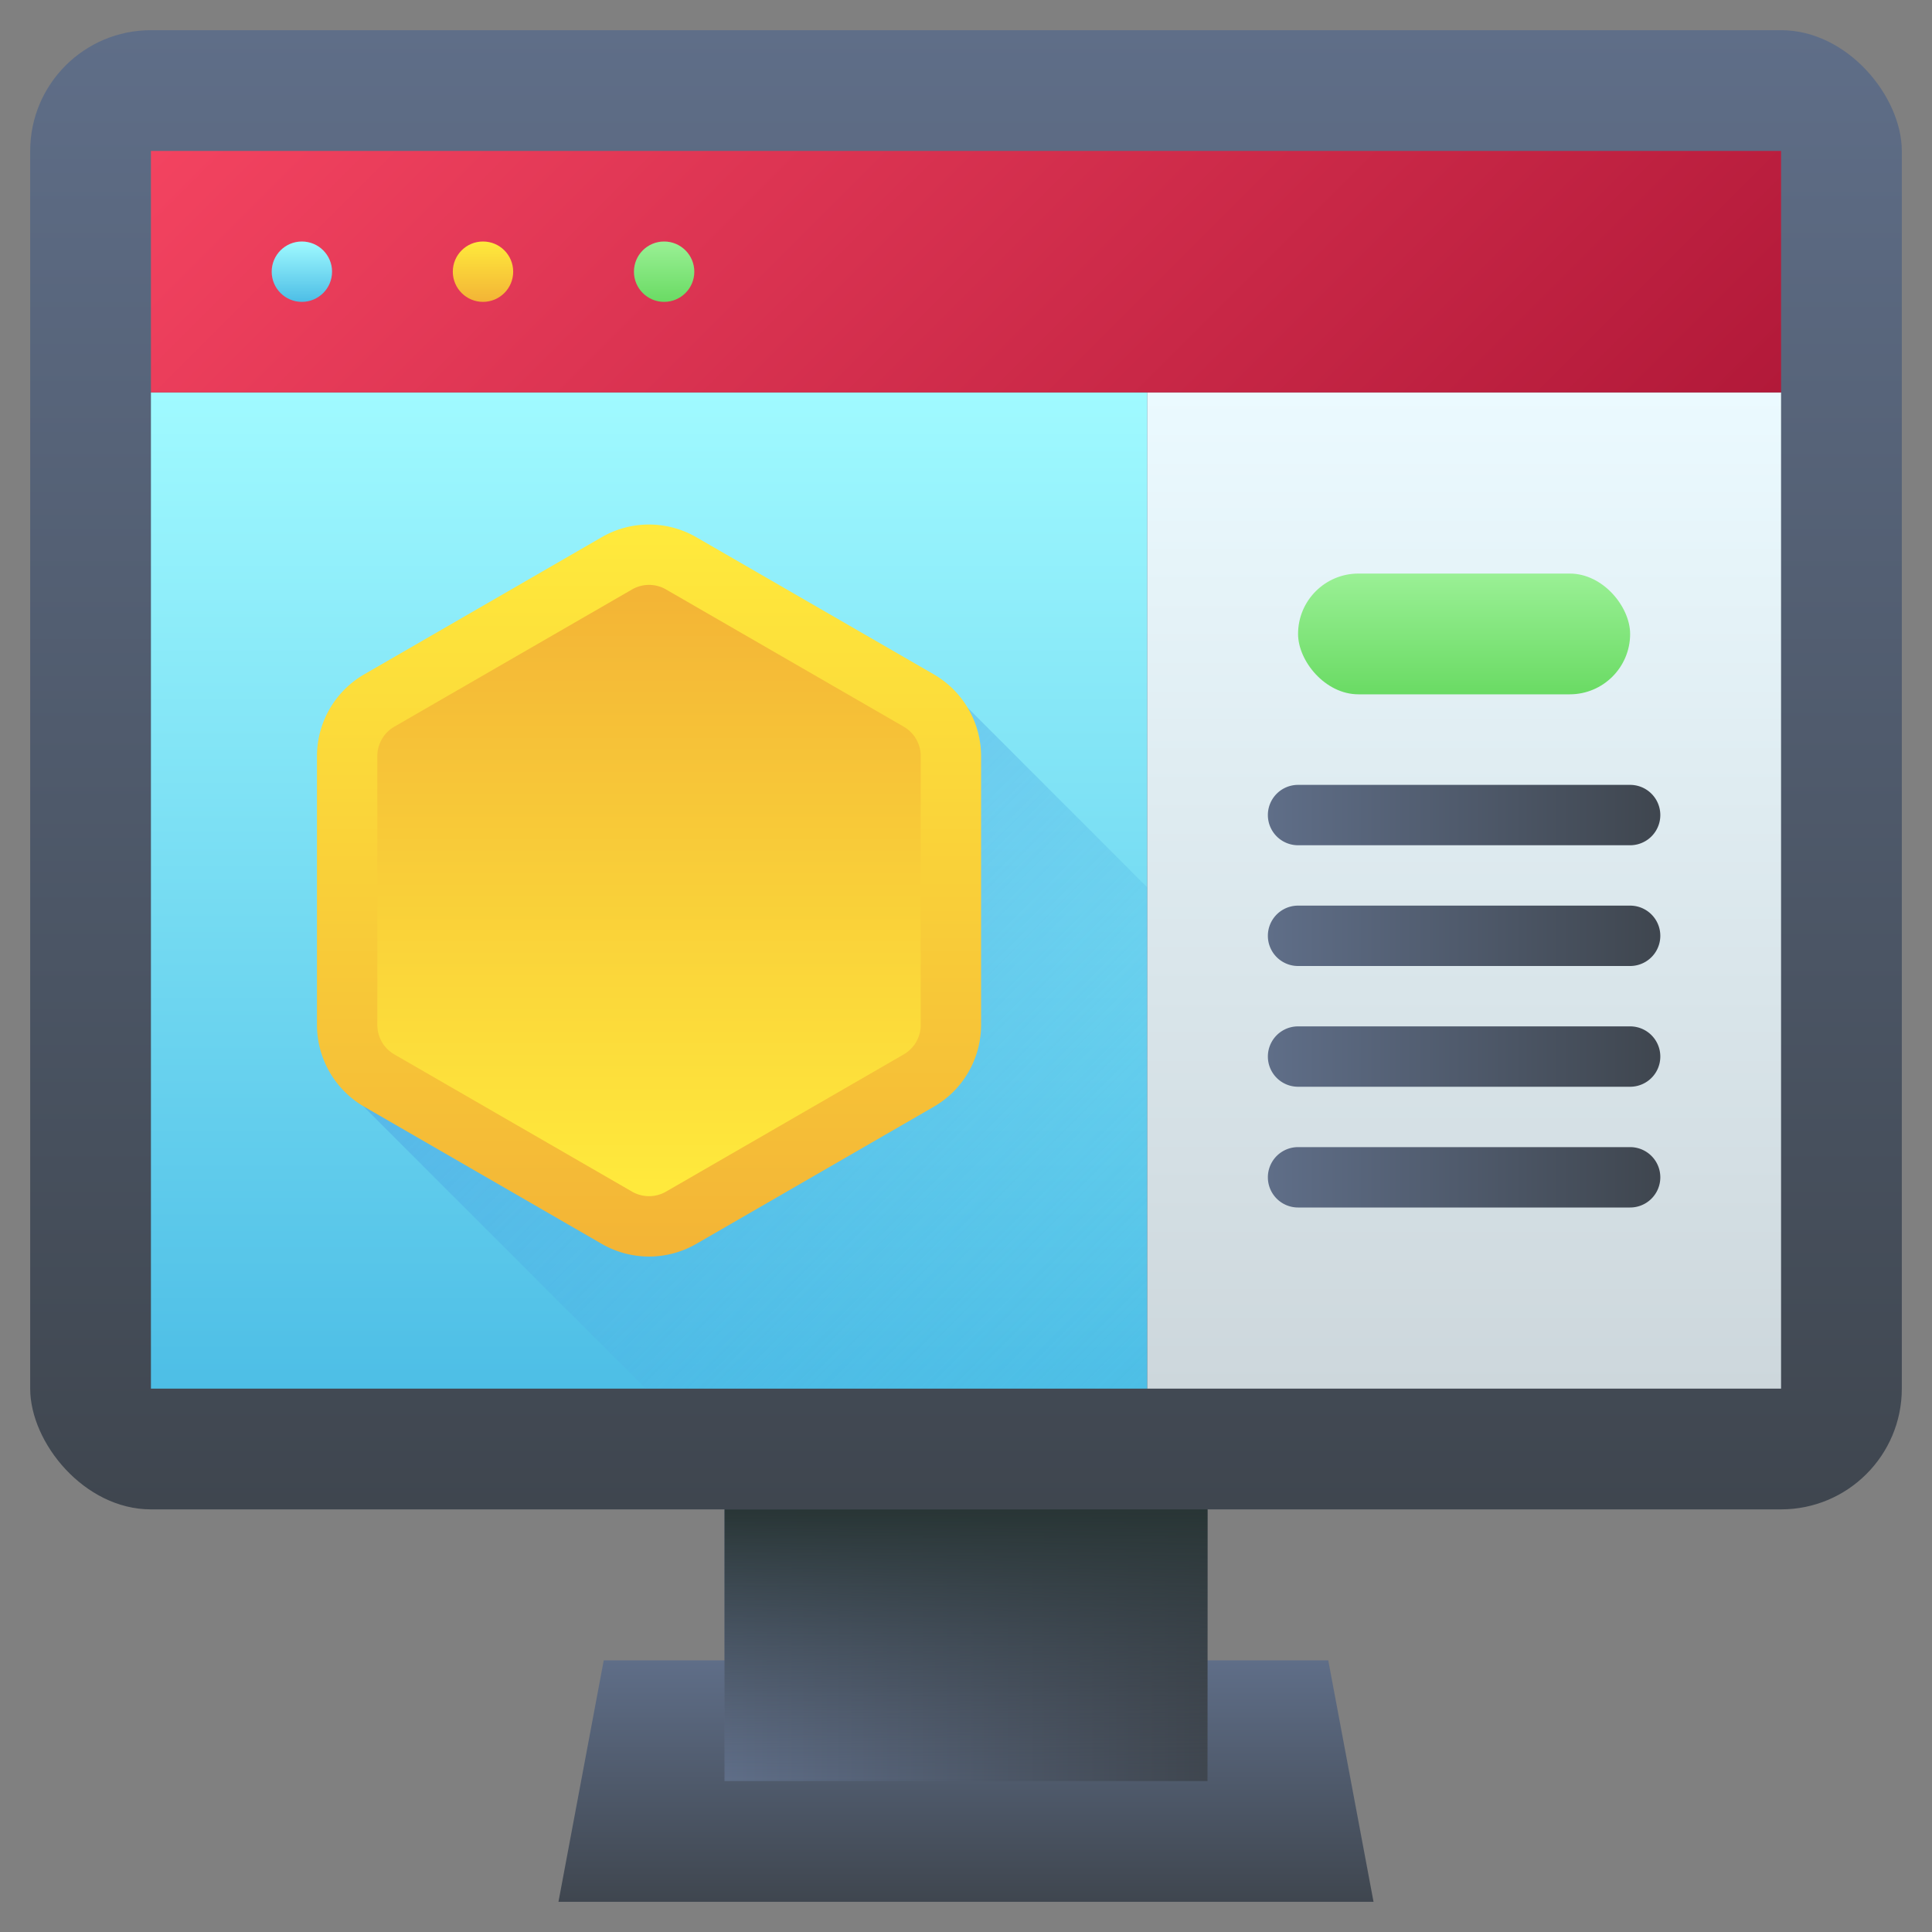
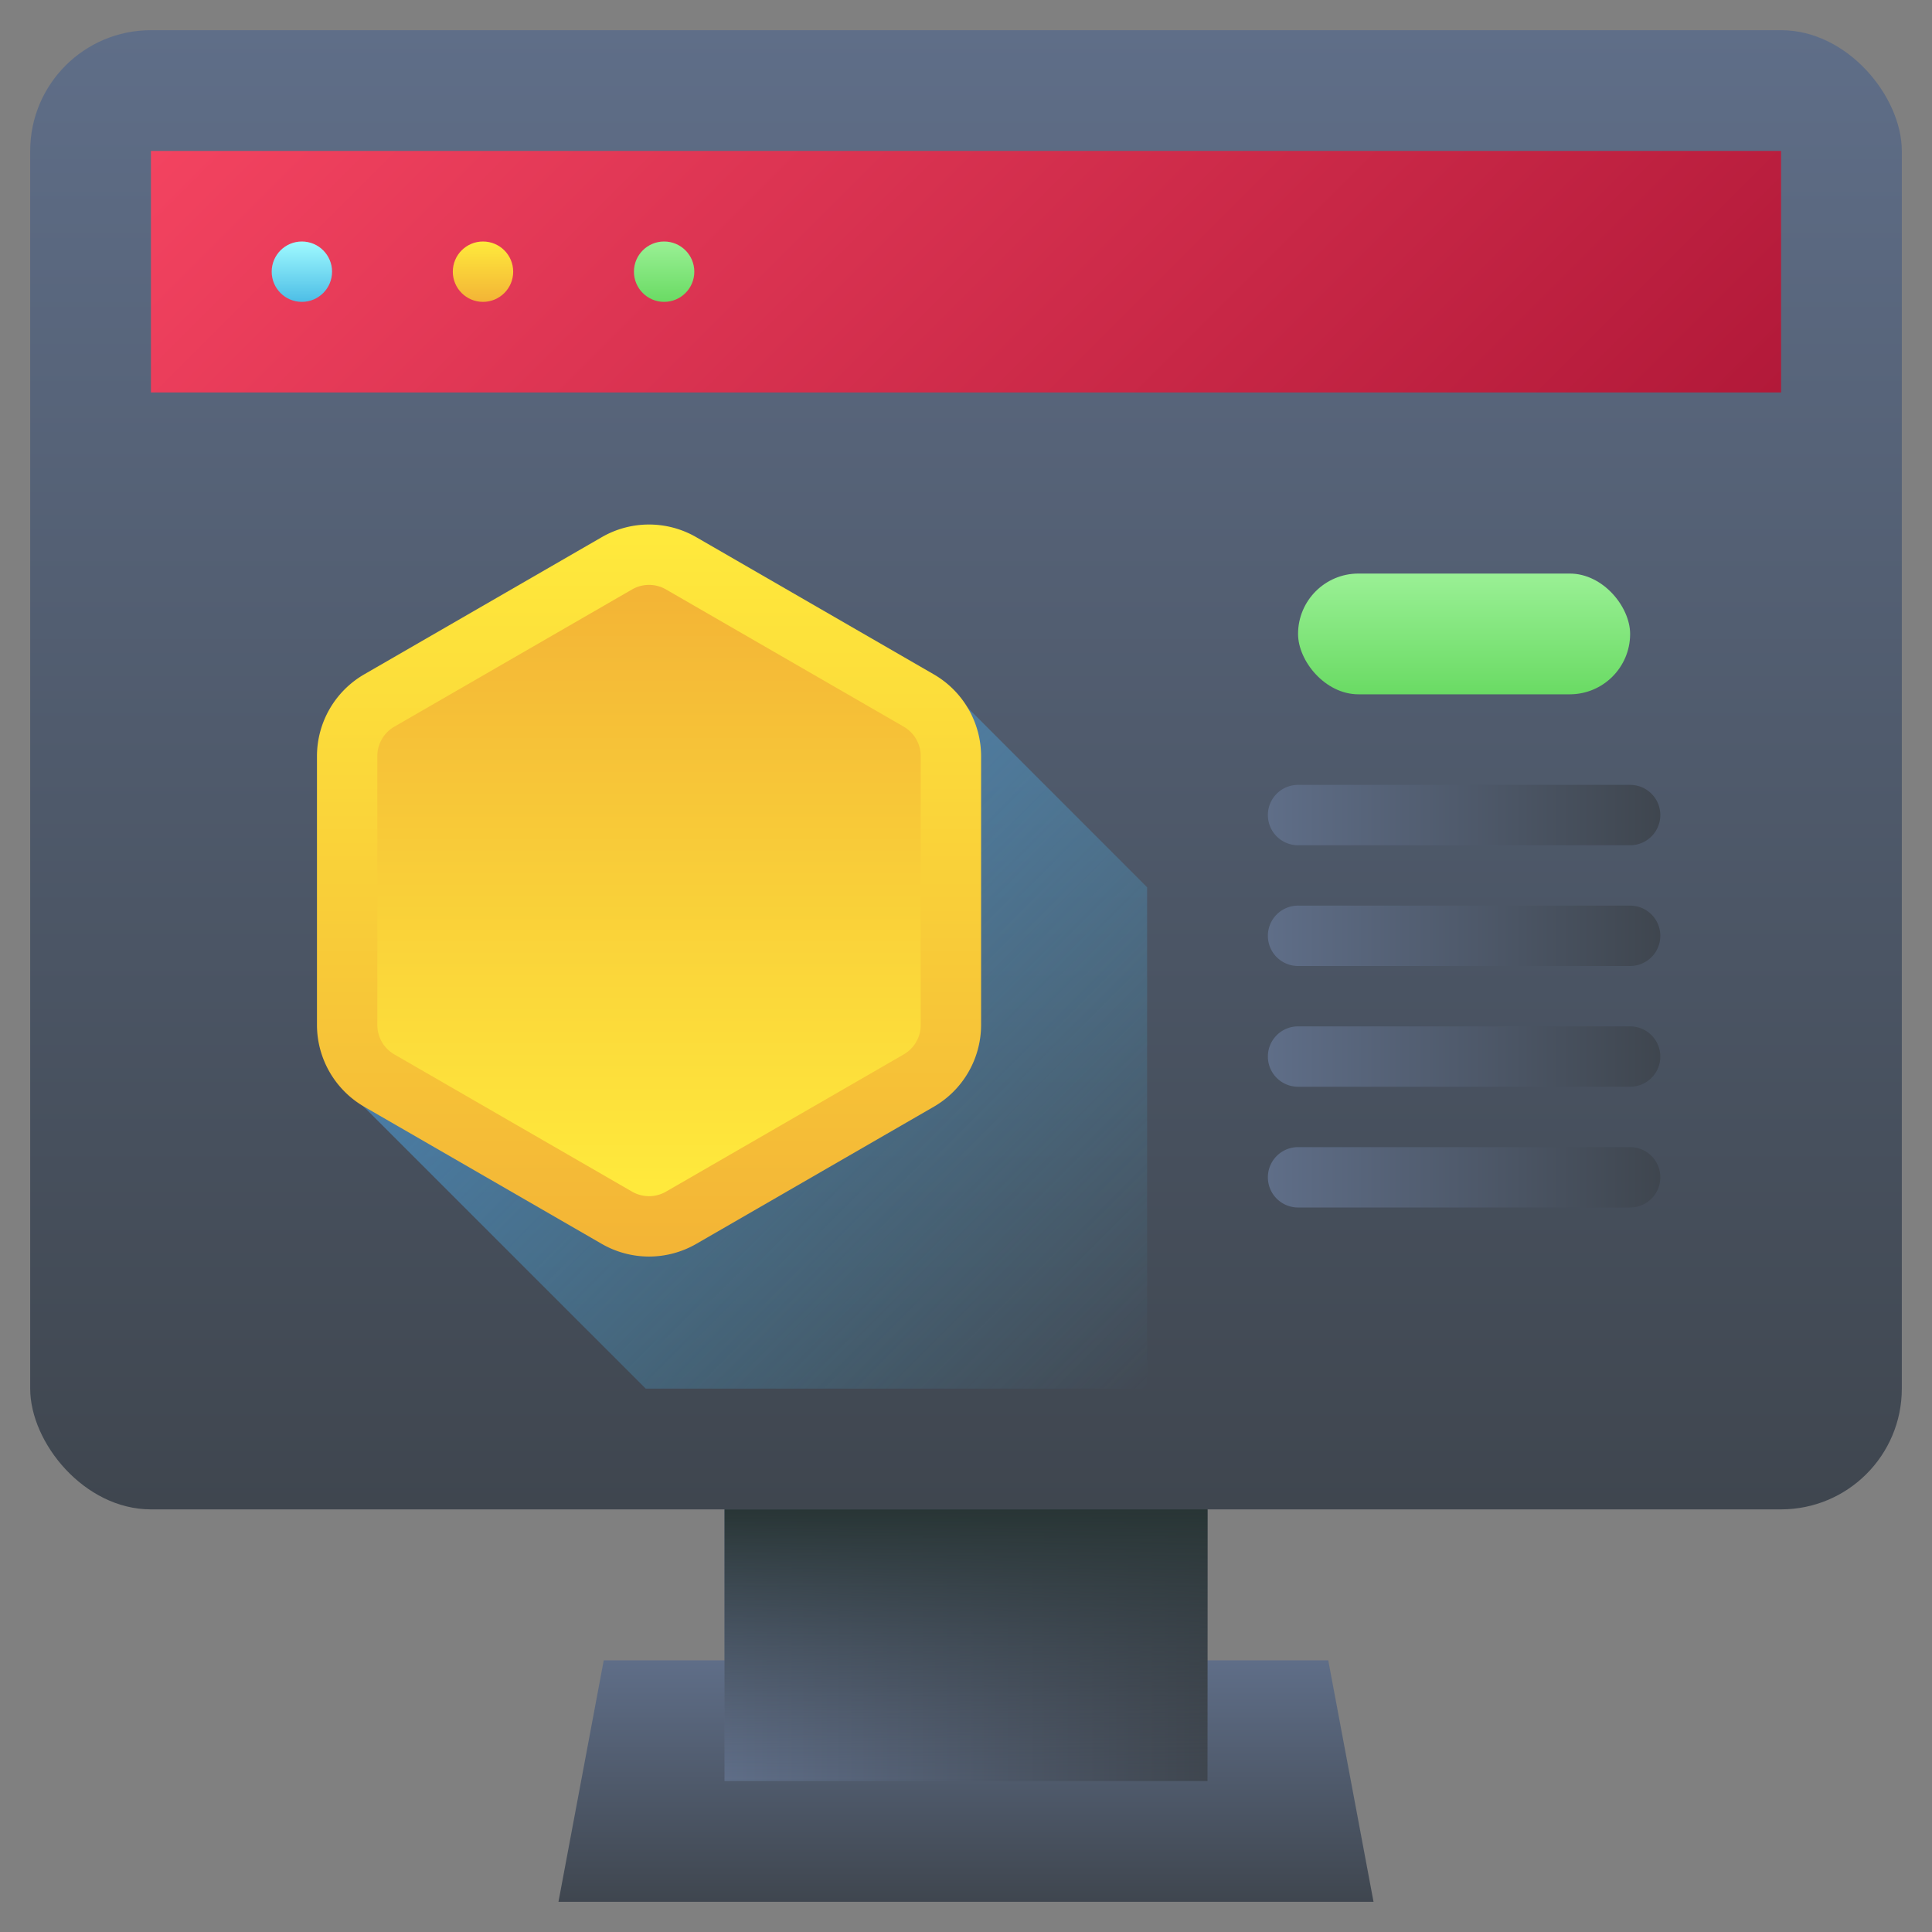
<svg xmlns="http://www.w3.org/2000/svg" xmlns:xlink="http://www.w3.org/1999/xlink" id="Layer_2_copy_2" height="512" viewBox="0 0 64 64" width="512" data-name="Layer 2 copy 2">
  <rect x="0" y="0" width="64" height="64" fill="#808080" stroke="none" />
  <linearGradient id="linear-gradient" gradientUnits="userSpaceOnUse" x1="32" x2="32" y1="63" y2="55">
    <stop offset=".002" stop-color="#3f464f" />
    <stop offset="1" stop-color="#5f6e88" />
  </linearGradient>
  <linearGradient id="linear-gradient-2" xlink:href="#linear-gradient" y1="50" y2="1" />
  <linearGradient id="linear-gradient-3" gradientUnits="userSpaceOnUse" x1="48.5" x2="48.5" y1="46" y2="13">
    <stop offset="0" stop-color="#cdd7dc" />
    <stop offset="1" stop-color="#ebfaff" />
  </linearGradient>
  <linearGradient id="linear-gradient-4" gradientUnits="userSpaceOnUse" x1="21.5" x2="21.5" y1="46" y2="13">
    <stop offset="0" stop-color="#4dbee6" />
    <stop offset="1" stop-color="#a0faff" />
  </linearGradient>
  <linearGradient id="linear-gradient-5" gradientUnits="userSpaceOnUse" x1="4.249" x2="38" y1="12.249" y2="46">
    <stop offset="0" stop-color="#4d8ce3" />
    <stop offset="1" stop-color="#4dbee6" stop-opacity="0" />
  </linearGradient>
  <linearGradient id="linear-gradient-6" gradientUnits="userSpaceOnUse" x1="16.5" x2="47.5" y1="-6.5" y2="24.5">
    <stop offset="0" stop-color="#f34360" />
    <stop offset="1" stop-color="#b21939" />
  </linearGradient>
  <linearGradient id="linear-gradient-7" gradientUnits="userSpaceOnUse" x1="24" x2="40" y1="54.5" y2="54.5">
    <stop offset="0" stop-color="#5f6e88" />
    <stop offset=".998" stop-color="#3f464f" />
  </linearGradient>
  <linearGradient id="linear-gradient-8" gradientUnits="userSpaceOnUse" x1="32" x2="32" y1="59" y2="50">
    <stop offset="0" stop-color="#3f464f" stop-opacity="0" />
    <stop offset="1" stop-color="#283535" />
  </linearGradient>
  <linearGradient id="linear-gradient-9" gradientUnits="userSpaceOnUse" x1="48.5" x2="48.5" y1="23" y2="19">
    <stop offset="0" stop-color="#6adb64" />
    <stop offset="1" stop-color="#9af095" />
  </linearGradient>
  <linearGradient id="linear-gradient-10" x1="42" x2="55" xlink:href="#linear-gradient-7" y1="27" y2="27" />
  <linearGradient id="linear-gradient-11" x1="42" x2="55" xlink:href="#linear-gradient-7" y1="31" y2="31" />
  <linearGradient id="linear-gradient-12" x1="42" x2="55" xlink:href="#linear-gradient-7" y1="35" y2="35" />
  <linearGradient id="linear-gradient-13" x1="42" x2="55" xlink:href="#linear-gradient-7" y1="39" y2="39" />
  <linearGradient id="linear-gradient-14" x1="10" x2="10" xlink:href="#linear-gradient-4" y1="10" y2="8" />
  <linearGradient id="linear-gradient-15" gradientUnits="userSpaceOnUse" x1="16" x2="16" y1="10" y2="8">
    <stop offset="0" stop-color="#f3b436" />
    <stop offset="1" stop-color="#ffea3c" />
  </linearGradient>
  <linearGradient id="linear-gradient-16" x1="22" x2="22" xlink:href="#linear-gradient-9" y1="10" y2="8" />
  <linearGradient id="linear-gradient-17" x1="21.5" x2="21.5" xlink:href="#linear-gradient-15" y1="41.625" y2="17.375" />
  <linearGradient id="linear-gradient-18" gradientUnits="userSpaceOnUse" x1="21.5" x2="21.5" y1="39.625" y2="19.375">
    <stop offset="0" stop-color="#ffea3c" />
    <stop offset="1" stop-color="#f3b436" />
  </linearGradient>
  <path d="m44 55h-24l-1.5 8h27z" fill="url(#linear-gradient)" />
  <rect fill="url(#linear-gradient-2)" height="49" rx="4" width="62" x="1" y="1" />
-   <path d="m38 13h21v33h-21z" fill="url(#linear-gradient-3)" />
-   <path d="m5 13h33v33h-33z" fill="url(#linear-gradient-4)" />
  <path d="m38 29.392-5.969-5.972-21.062 12.16 10.421 10.42h16.61z" fill="url(#linear-gradient-5)" />
  <path d="m5 5h54v8h-54z" fill="url(#linear-gradient-6)" />
  <path d="m24 50h16v9h-16z" fill="url(#linear-gradient-7)" />
  <path d="m24 50h16v9h-16z" fill="url(#linear-gradient-8)" />
  <rect fill="url(#linear-gradient-9)" height="4" rx="2" width="11" x="43" y="19" />
  <path d="m54 28h-11a1 1 0 0 1 0-2h11a1 1 0 0 1 0 2z" fill="url(#linear-gradient-10)" />
  <path d="m54 32h-11a1 1 0 0 1 0-2h11a1 1 0 0 1 0 2z" fill="url(#linear-gradient-11)" />
  <path d="m54 36h-11a1 1 0 0 1 0-2h11a1 1 0 0 1 0 2z" fill="url(#linear-gradient-12)" />
  <path d="m54 40h-11a1 1 0 0 1 0-2h11a1 1 0 0 1 0 2z" fill="url(#linear-gradient-13)" />
  <circle cx="10" cy="9" fill="url(#linear-gradient-14)" r="1" />
  <circle cx="16" cy="9" fill="url(#linear-gradient-15)" r="1" />
  <circle cx="22" cy="9" fill="url(#linear-gradient-16)" r="1" />
  <path d="m21.5 41.625a3.143 3.143 0 0 1 -1.561-.417l-7.877-4.548a3.137 3.137 0 0 1 -1.562-2.707v-8.906a3.135 3.135 0 0 1 1.561-2.706l7.876-4.548a3.131 3.131 0 0 1 3.124 0l7.876 4.548a3.136 3.136 0 0 1 1.563 2.706v8.906a3.135 3.135 0 0 1 -1.561 2.706l-7.877 4.548a3.14 3.14 0 0 1 -1.562.418z" fill="url(#linear-gradient-17)" />
  <path d="m12.5 25.047v8.906a1.126 1.126 0 0 0 .562.975l7.875 4.546a1.127 1.127 0 0 0 1.126 0l7.875-4.546a1.126 1.126 0 0 0 .562-.975v-8.906a1.125 1.125 0 0 0 -.563-.975l-7.875-4.546a1.123 1.123 0 0 0 -1.124 0l-7.875 4.546a1.125 1.125 0 0 0 -.563.975z" fill="url(#linear-gradient-18)" />
</svg>